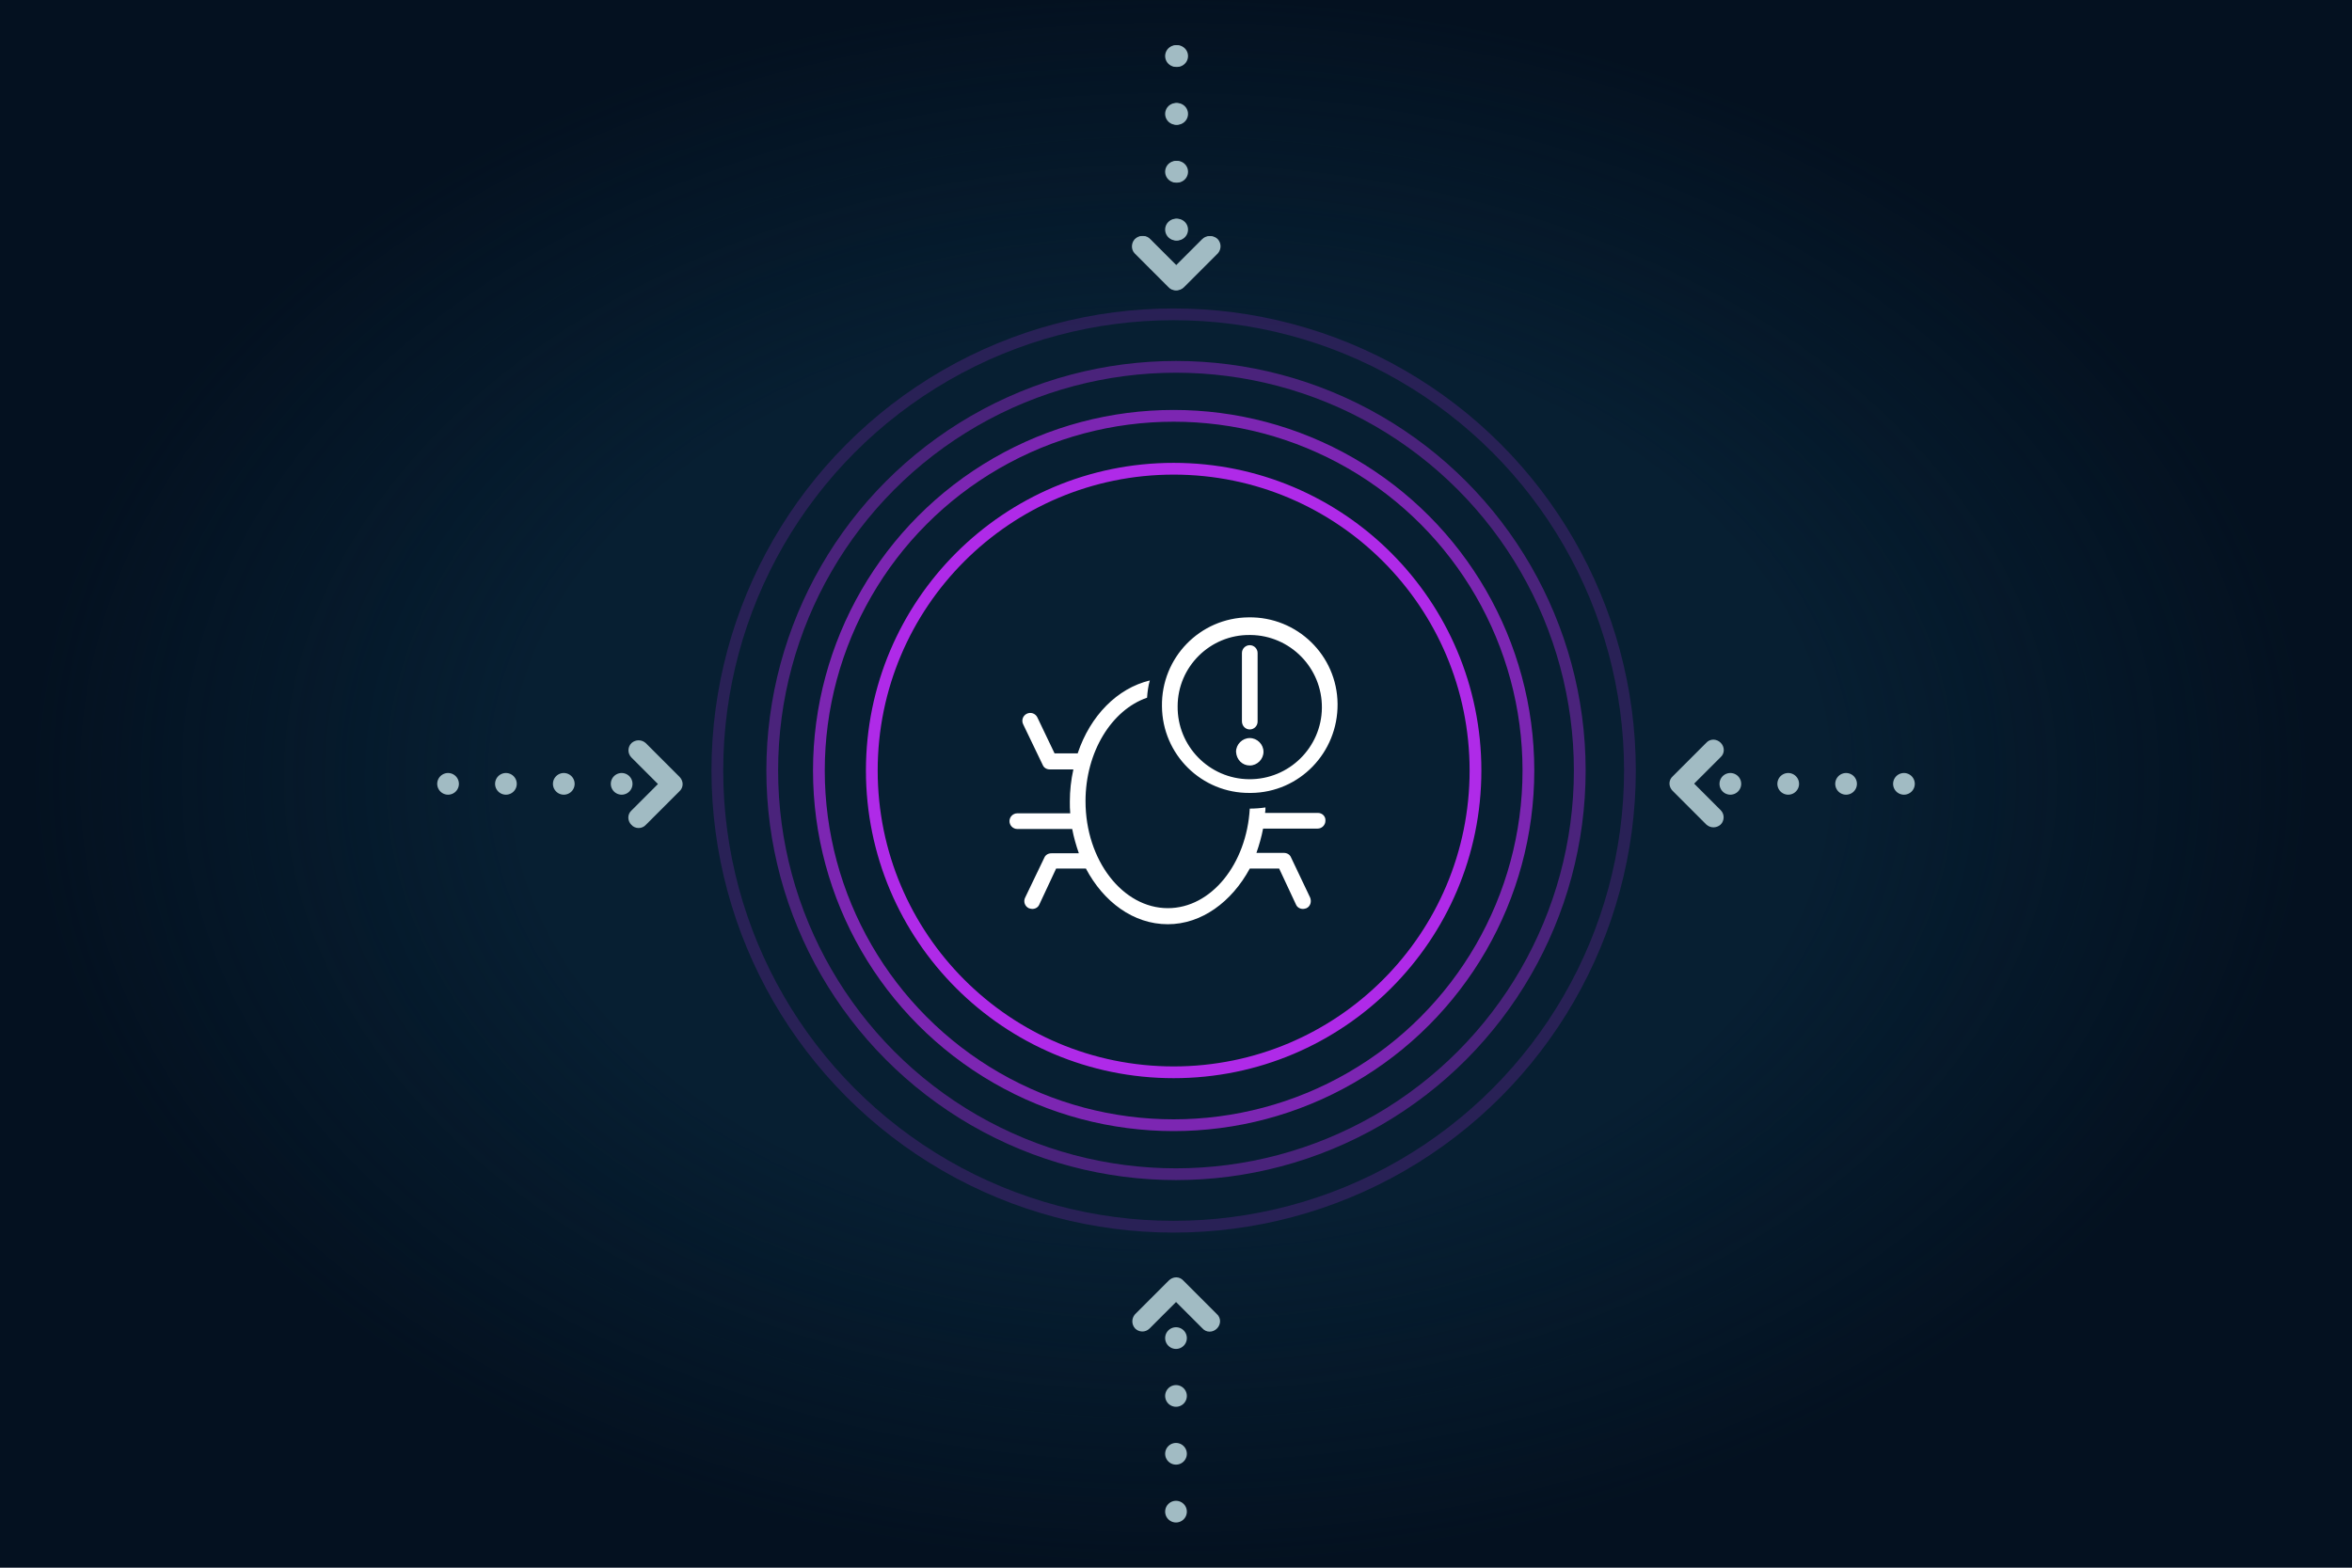
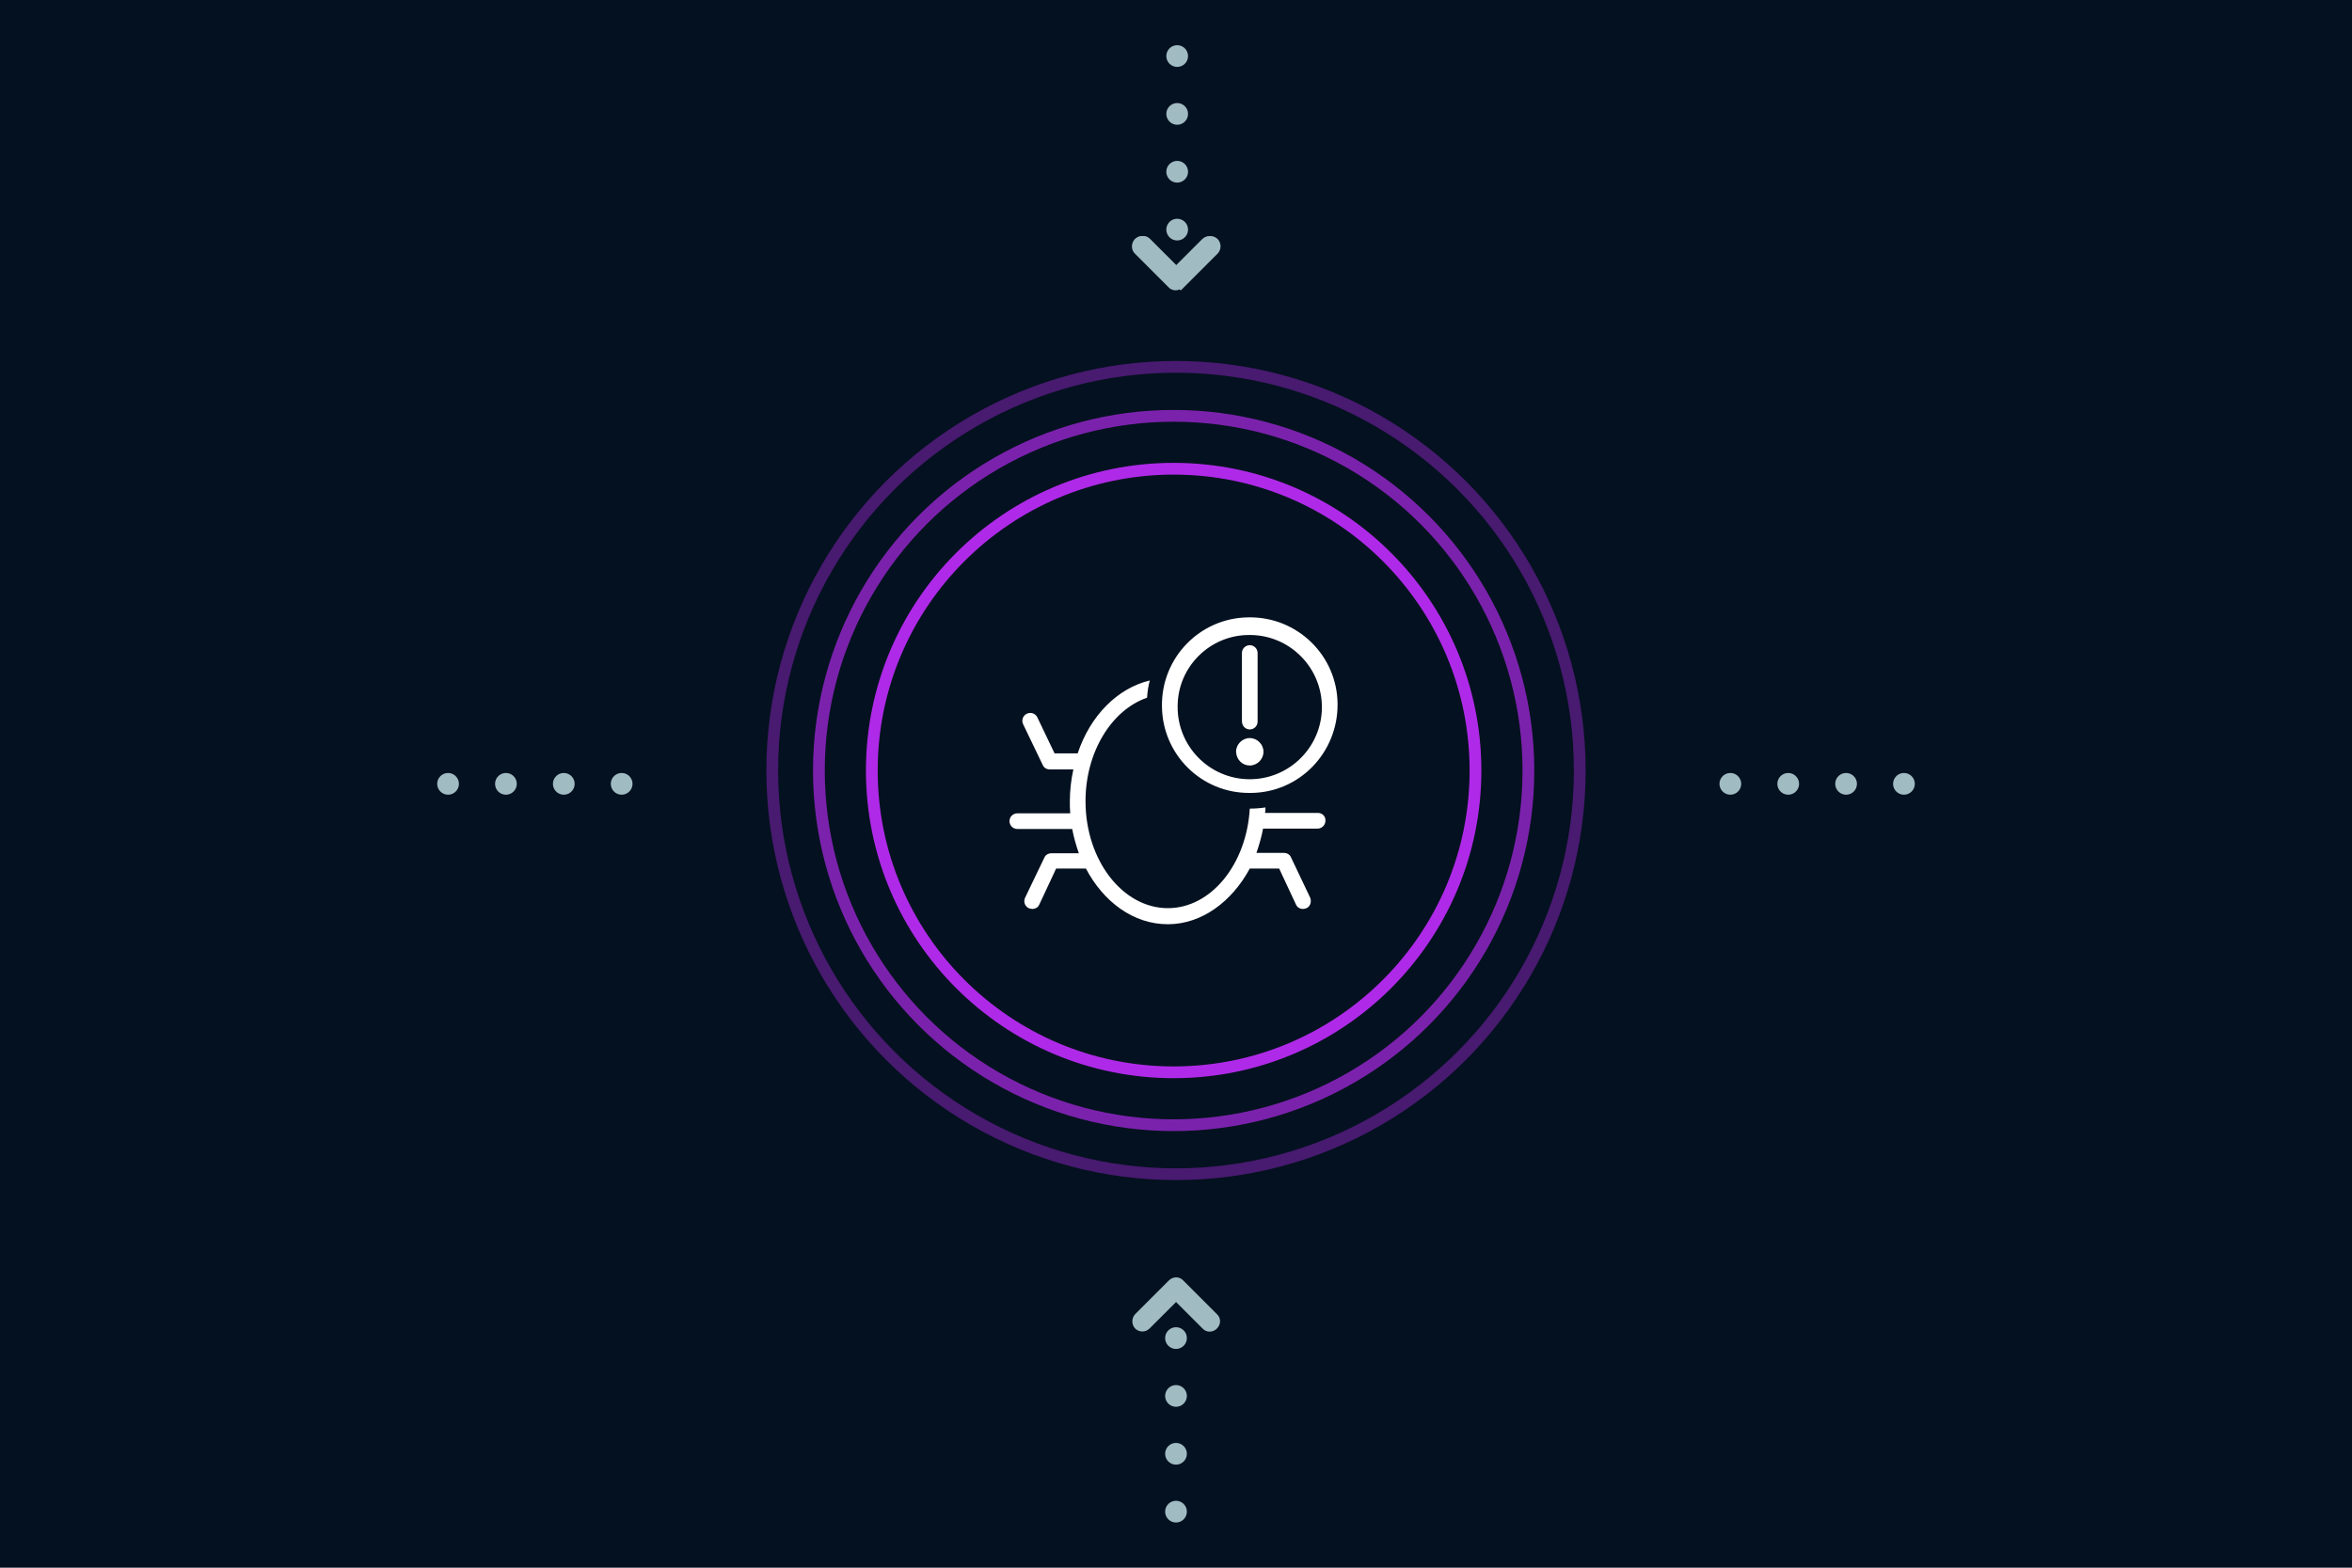
<svg xmlns="http://www.w3.org/2000/svg" id="Layer_1" x="0px" y="0px" viewBox="0 0 600 400" style="enable-background:new 0 0 600 400;" xml:space="preserve">
  <style type="text/css">	.st0{fill:#041120;}	.st1{opacity:0.6;fill:url(#Ellipse_817_00000028325262082333566250000015813491999703467711_);enable-background:new    ;}	.st2{fill:#FFFFFF;}	.st3{fill:none;stroke:#AF2AE8;stroke-width:3;stroke-miterlimit:10;}	.st4{opacity:0.7;fill:none;stroke:#AF2AE8;stroke-width:3;stroke-miterlimit:10;enable-background:new    ;}	.st5{opacity:0.4;fill:none;stroke:#AF2AE8;stroke-width:3;stroke-miterlimit:10;enable-background:new    ;}	.st6{opacity:0.2;fill:none;stroke:#AF2AE8;stroke-width:3;stroke-miterlimit:10;enable-background:new    ;}	.st7{fill:none;stroke:#A1BBC3;stroke-width:5.536;stroke-linecap:round;stroke-dasharray:0,14.762;}	.st8{fill:#A1BBC3;stroke:#A1BBC3;stroke-width:2.356;}</style>
  <rect class="st0" width="600" height="400" />
  <radialGradient id="Ellipse_817_00000108307622335508109970000008067844037386517162_" cx="-657.553" cy="739.42" r="0.5" gradientTransform="matrix(592 0 0 -400 389567.438 295967.875)" gradientUnits="userSpaceOnUse">
    <stop offset="0" style="stop-color:#08283E" />
    <stop offset="0.571" style="stop-color:#08283E" />
    <stop offset="1" style="stop-color:#08283E;stop-opacity:0" />
  </radialGradient>
-   <ellipse id="Ellipse_817" style="opacity:0.6;fill:url(#Ellipse_817_00000108307622335508109970000008067844037386517162_);enable-background:new    ;" cx="296" cy="200" rx="296" ry="200" />
  <g>
    <g id="noun-bug-1560472" transform="translate(23.618 22.62)">
      <path id="Path_17933" class="st2" d="M314.5,186.8c0,1.1-0.9,2-2,2h-13.9c-0.4,2.1-1,4.2-1.7,6.2h7c0.8,0,1.5,0.4,1.8,1.1    l4.9,10.3c0.4,1,0.1,2.2-0.9,2.7c-0.3,0.1-0.6,0.2-0.9,0.2c-0.8,0-1.5-0.4-1.8-1.1l-4.3-9.2h-7.5c-4.6,8.5-12.3,14.2-20.9,14.2    c-8.8,0-16.4-5.7-20.9-14.2h-7.6l-4.3,9.2c-0.3,0.7-1,1.1-1.8,1.1c-0.3,0-0.6-0.1-0.9-0.2c-1-0.5-1.4-1.7-0.9-2.7l0,0l4.9-10.2    c0.3-0.7,1-1.1,1.8-1.1h7c-0.7-2-1.3-4.1-1.7-6.2h-14c-1.1,0-2-0.9-2-2s0.9-2,2-2l0,0h13.5c-0.1-1-0.1-2-0.1-3    c0-2.8,0.3-5.5,0.9-8.2h-6c-0.8,0-1.5-0.4-1.8-1.1l-5-10.4c-0.5-1-0.1-2.2,0.9-2.7s2.2-0.1,2.7,0.9l4.4,9.2h5.9    c3.2-9.6,10.1-16.6,18.4-18.6c-0.4,1.4-0.6,2.9-0.7,4.4c-9,3.1-15.7,13.8-15.7,26.4c0,15.1,9.5,27.3,21,27.3    c11.1,0,20.1-11.3,20.9-25.4c1.3,0,2.7-0.1,4-0.3c0,0.5,0,0.9-0.1,1.4h13.5C313.7,184.8,314.6,185.7,314.5,186.8    C314.6,186.8,314.6,186.8,314.5,186.8L314.5,186.8z M272.8,157.6c-0.2-12.4,9.7-22.6,22.1-22.7c12.4-0.2,22.6,9.7,22.7,22.1    s-9.7,22.6-22.1,22.7c-0.1,0-0.2,0-0.3,0C282.9,179.8,272.9,169.9,272.8,157.6z M276.8,157.6c-0.1,10.2,8.1,18.5,18.2,18.6    c10.2,0.1,18.5-8.1,18.6-18.2c0.1-10.2-8.1-18.5-18.2-18.6c-0.1,0-0.1,0-0.2,0C285.1,139.3,276.8,147.5,276.8,157.6L276.8,157.6z     M295.2,163.5c1.1,0,2-0.9,2-2V144c0-1.1-0.9-2-2-2s-2,0.9-2,2v17.4C293.2,162.6,294.1,163.5,295.2,163.5L295.2,163.5z     M295.2,172.7c1.9,0,3.5-1.6,3.5-3.5s-1.6-3.5-3.5-3.5s-3.5,1.6-3.5,3.5l0,0C291.8,171.2,293.3,172.7,295.2,172.7L295.2,172.7z" />
    </g>
    <circle class="st3" cx="299.4" cy="196.6" r="77" />
    <circle class="st4" cx="299.4" cy="196.6" r="90.5" />
    <circle class="st5" cx="300" cy="196.6" r="103" />
-     <circle class="st6" cx="299.4" cy="196.6" r="116.4" />
    <g>
      <g>
        <line class="st7" x1="300.3" y1="14.3" x2="300.3" y2="58.9" />
      </g>
      <g id="Group_31793_00000067956033091016623850000014409736750542082197_" transform="translate(417.513 84.846) rotate(-90)">
-         <path id="noun-chevron-left-4100732-2_00000052064770421954085950000018119423639195676586_" class="st8" d="M23-126.9     c0.6,0.6,0.6,1.5,0,2l-7.6,7.6l7.6,7.6c0.6,0.6,0.5,1.5,0,2c-0.6,0.5-1.4,0.5-2,0l-8.6-8.6c-0.6-0.6-0.6-1.5,0-2l8.6-8.6     C21.5-127.4,22.4-127.4,23-126.9L23-126.9z" />
+         <path id="noun-chevron-left-4100732-2_00000052064770421954085950000018119423639195676586_" class="st8" d="M23-126.9     c0.6,0.6,0.6,1.5,0,2l-7.6,7.6l7.6,7.6c0.6,0.6,0.5,1.5,0,2c-0.6,0.5-1.4,0.5-2,0l-8.6-8.6l8.6-8.6     C21.5-127.4,22.4-127.4,23-126.9L23-126.9z" />
      </g>
    </g>
    <g>
      <g>
-         <line class="st7" x1="300" y1="14.3" x2="300" y2="58.9" />
-       </g>
+         </g>
      <g id="Group_31793_00000039846270736008965080000004040172378326458261_" transform="translate(417.513 84.846) rotate(-90)">
        <path id="noun-chevron-left-4100732-2_00000073713305152309348560000009426918143765670561_" class="st8" d="M23-127.2     c0.6,0.6,0.6,1.5,0,2l-7.6,7.6L23-110c0.6,0.6,0.5,1.5,0,2c-0.6,0.5-1.4,0.5-2,0l-8.6-8.6c-0.6-0.6-0.6-1.5,0-2l8.6-8.6     C21.5-127.7,22.4-127.7,23-127.2L23-127.2z" />
      </g>
    </g>
    <g>
      <g>
        <line class="st7" x1="300" y1="385.7" x2="300" y2="341.1" />
      </g>
      <g id="Group_31793_00000122699171526569485320000013025707090396617117_" transform="translate(417.513 84.846) rotate(-90)">
        <path id="noun-chevron-left-4100732-2_00000178203309130733385690000016163085692616409760_" class="st8" d="M-253.3-107.9     c-0.6-0.6-0.6-1.5,0-2l7.6-7.6l-7.6-7.6c-0.6-0.6-0.5-1.5,0-2c0.6-0.5,1.4-0.5,2,0l8.6,8.6c0.6,0.6,0.6,1.5,0,2l-8.6,8.6     C-251.8-107.3-252.7-107.3-253.3-107.9L-253.3-107.9z" />
      </g>
    </g>
    <g>
      <g>
        <line class="st7" x1="485.7" y1="200" x2="441.1" y2="200" />
      </g>
      <g id="Group_31793_00000141453863626887039320000000711732445592482177_" transform="translate(417.513 84.846) rotate(-90)">
-         <path id="noun-chevron-left-4100732-2_00000173842874284487379530000005125056943713844158_" class="st8" d="M-105.5,20.6     c-0.6,0.6-1.5,0.6-2,0l-7.6-7.6l-7.6,7.6c-0.6,0.6-1.5,0.5-2,0c-0.5-0.6-0.5-1.4,0-2l8.6-8.6c0.6-0.6,1.5-0.6,2,0l8.6,8.6     C-104.9,19.1-104.9,20-105.5,20.6L-105.5,20.6z" />
-       </g>
+         </g>
    </g>
    <g>
      <g>
        <line class="st7" x1="114.3" y1="200" x2="158.9" y2="200" />
      </g>
      <g id="Group_31793_00000101787056855481277880000005997957386092821663_" transform="translate(417.513 84.846) rotate(-90)">
-         <path id="noun-chevron-left-4100732-2_00000080185196059905136380000016066473907488415888_" class="st8" d="M-124.8-255.6     c0.6-0.6,1.5-0.6,2,0l7.6,7.6l7.6-7.6c0.6-0.6,1.5-0.5,2,0c0.5,0.6,0.5,1.4,0,2l-8.6,8.6c-0.6,0.6-1.5,0.6-2,0l-8.6-8.6     C-125.4-254.1-125.4-255.1-124.8-255.6L-124.8-255.6z" />
-       </g>
+         </g>
    </g>
  </g>
</svg>